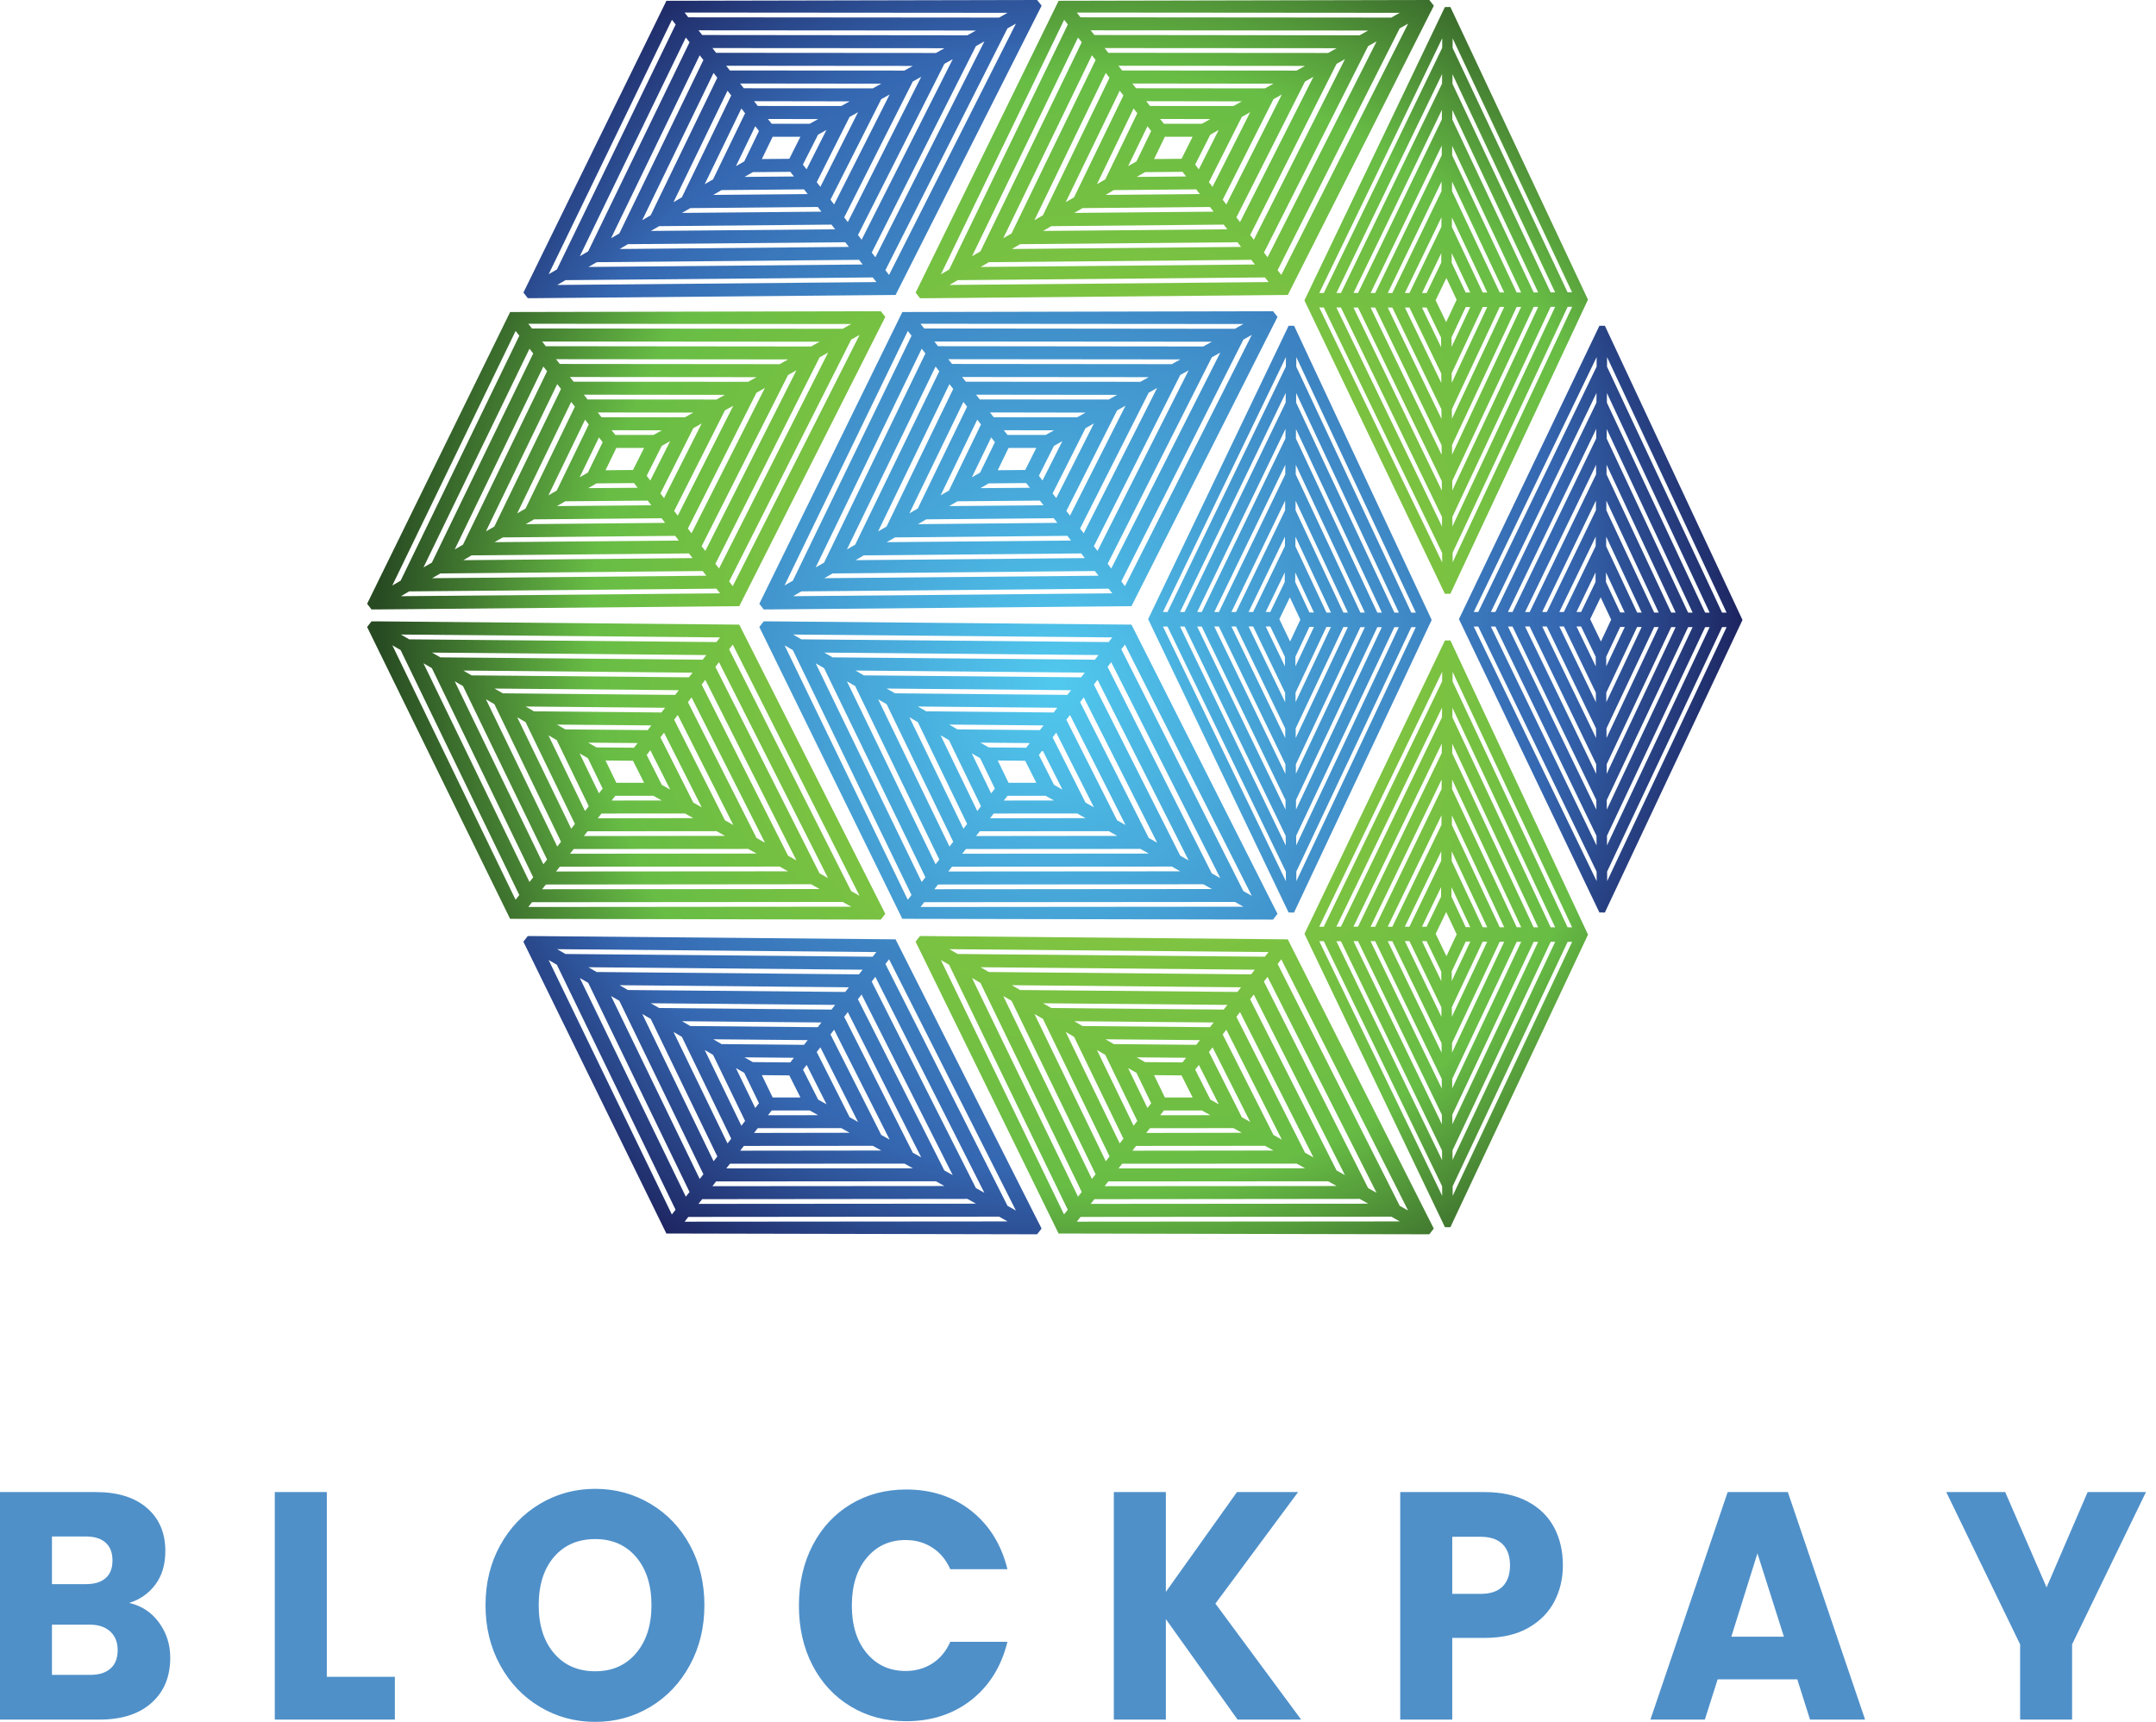
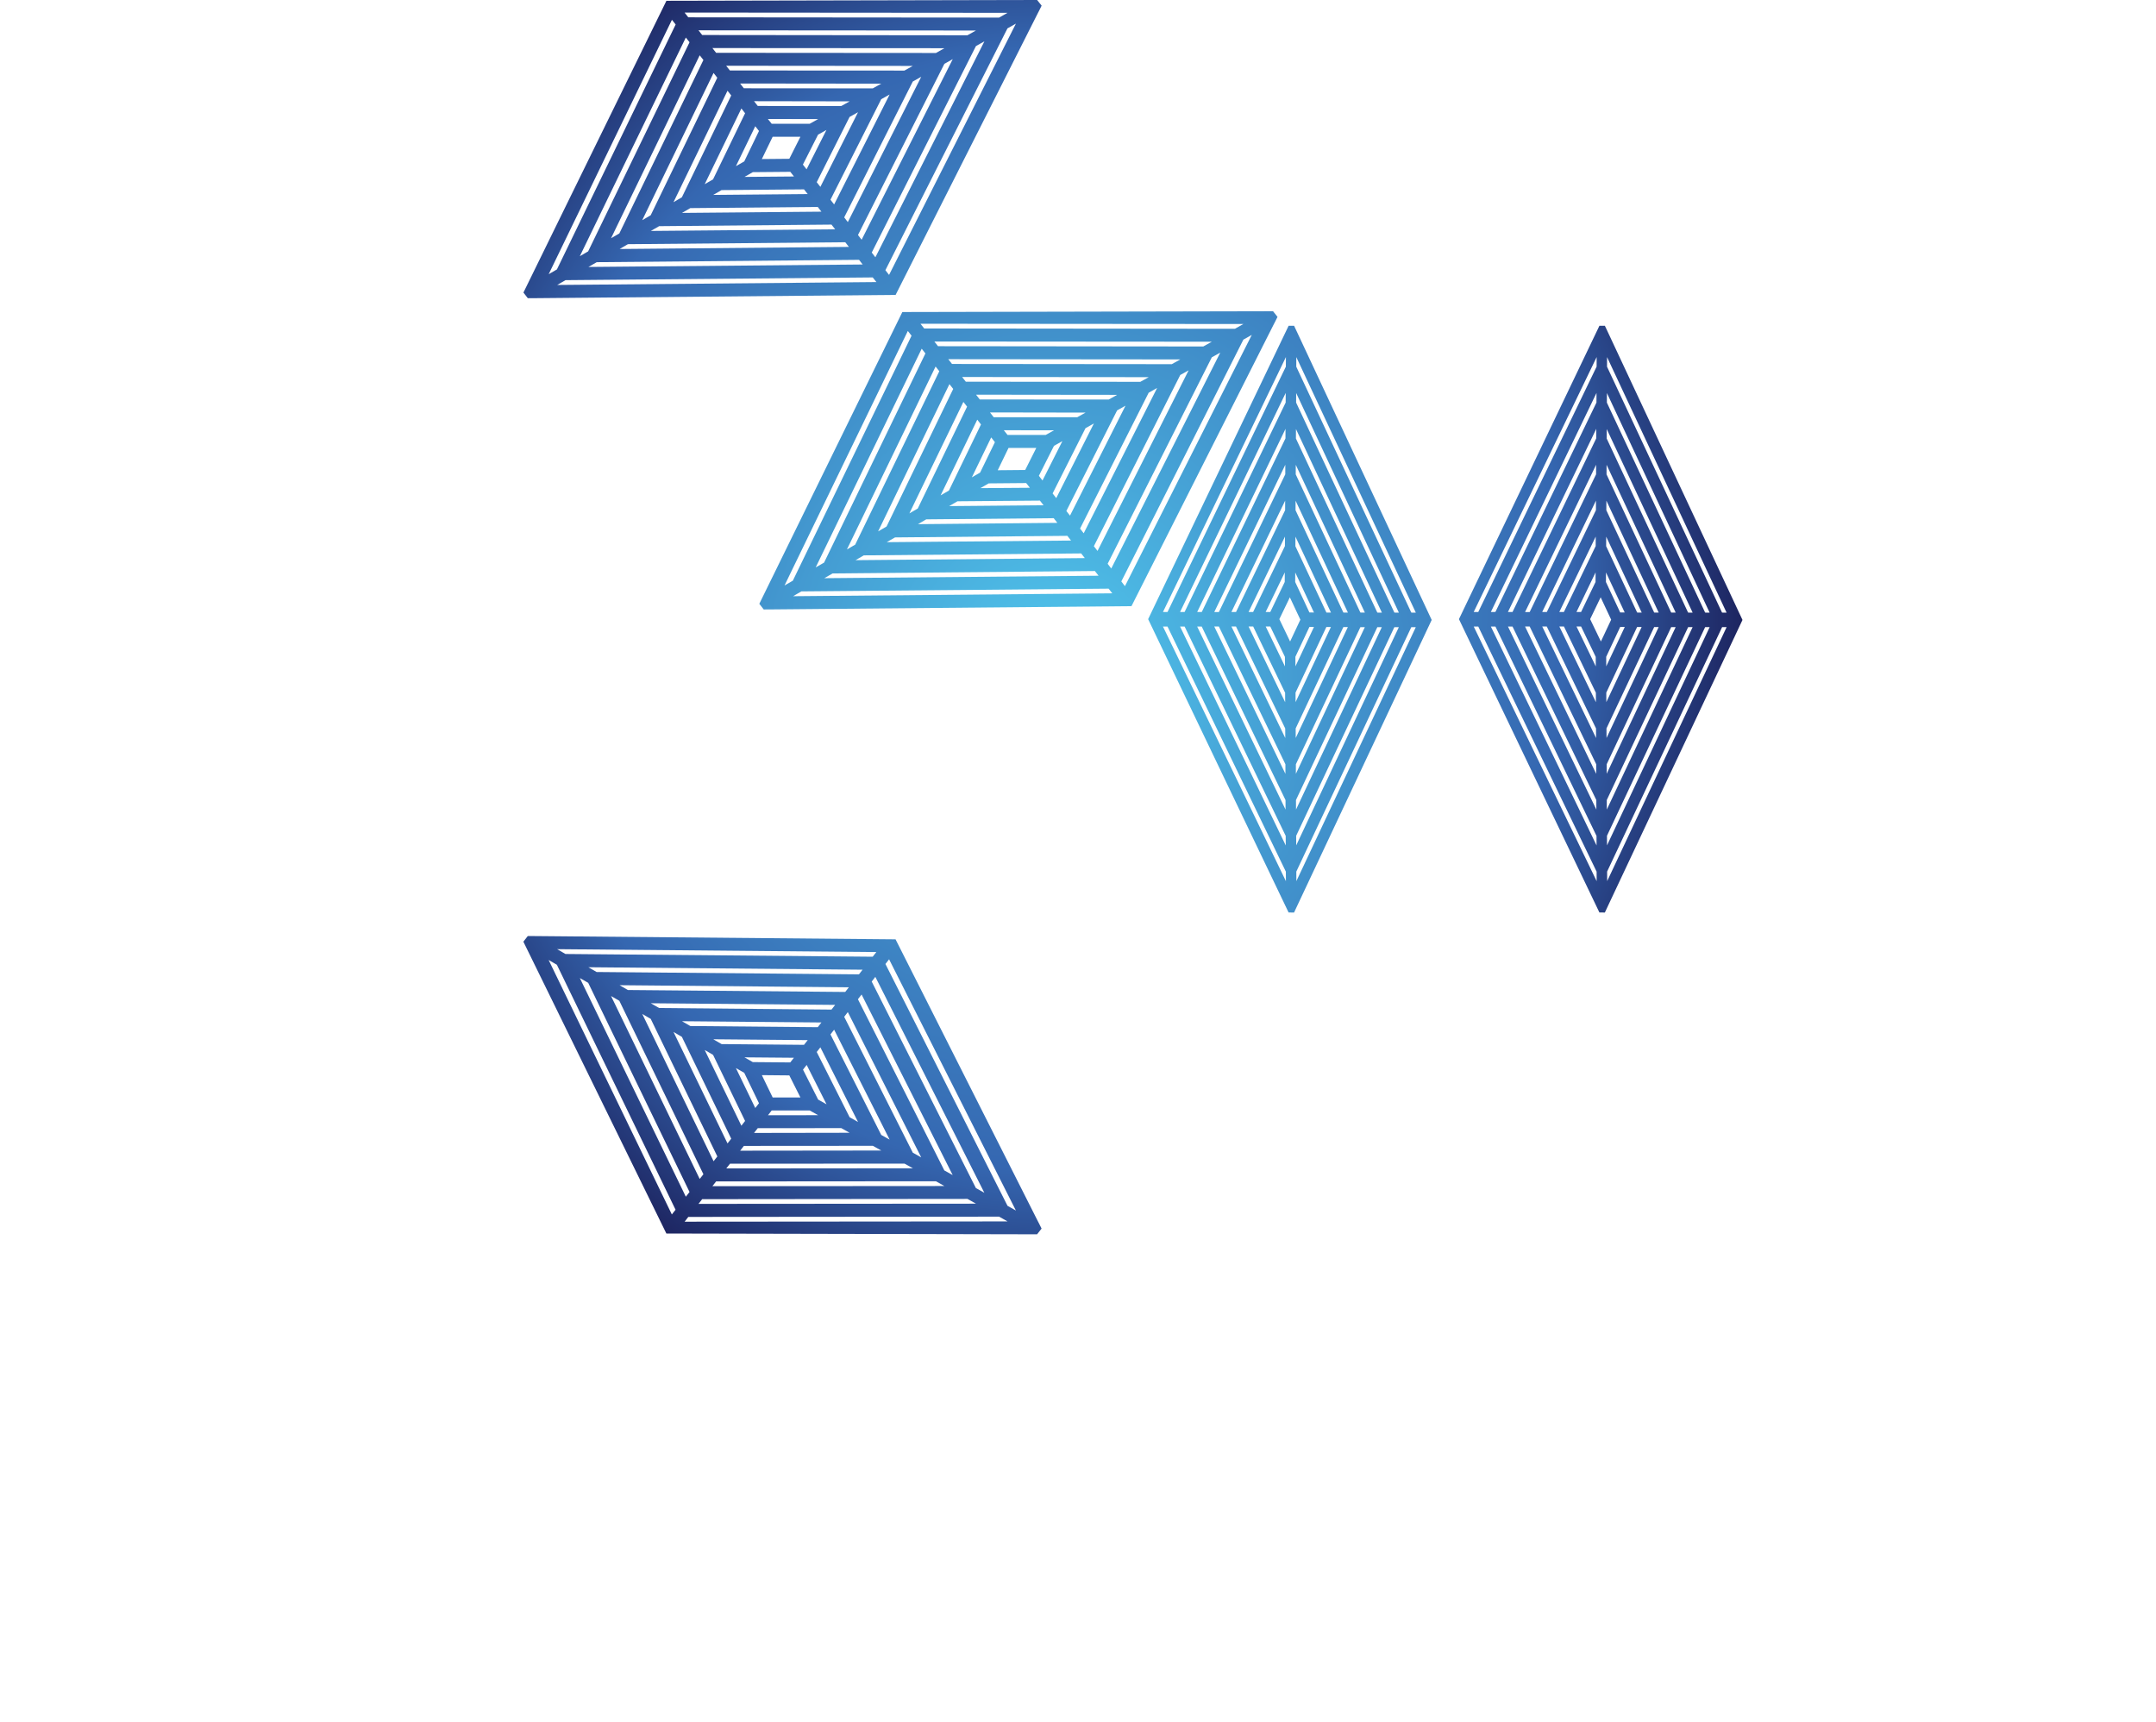
<svg xmlns="http://www.w3.org/2000/svg" width="159" height="127" viewBox="0 0 159 127" fill="none">
  <path d="M95.687 66.765L105.583 45.724L105.554 45.662L95.687 24.563L95.611 24.401L95.434 24.026L95.031 24.03L84.673 45.666L95.031 67.302L95.434 67.306L95.687 66.765ZM104.412 46.257L95.604 64.989V64.981L95.6 64.286L104.08 46.257H104.412ZM94.815 61.645L94.818 61.652V61.656L94.822 62.359L87.027 46.21H87.362L94.815 61.645ZM88.288 46.21H88.623L94.8 59.003L94.804 59.011L94.807 59.714L88.288 46.21ZM103.161 46.257L95.593 62.351V62.332L95.589 61.648V61.645L102.83 46.257H103.161ZM101.907 46.253L95.579 59.71V59.672L95.575 59.007L101.575 46.257H101.907V46.253ZM100.656 46.253L95.568 57.073V57.034V56.37L100.325 46.257H100.656V46.253ZM94.76 51.064L94.775 51.091L94.778 51.794L92.079 46.207H92.418L94.76 51.064ZM93.341 46.207H93.679L94.746 48.419L94.76 48.45L94.764 49.153L93.341 46.207ZM94.771 53.706L94.782 53.729V53.733L94.786 54.435L90.814 46.207H91.15L94.771 53.706ZM99.402 46.249L95.557 54.431V54.377L95.553 53.729V53.725L99.071 46.249H99.402ZM98.152 46.245L95.546 51.786V51.725L95.543 51.084L97.817 46.245H98.152ZM96.901 46.245L95.535 49.149V49.076L95.532 48.442L96.566 46.241H96.901V46.245ZM95.604 26.347L104.358 45.067L104.415 45.187L104.08 45.183L95.597 27.046L95.6 26.339L95.604 26.347ZM88.627 45.141H88.288L88.299 45.121L94.804 31.63L94.8 32.325V32.336L88.627 45.141ZM89.56 45.121L94.789 34.279L94.786 34.981V34.985L89.888 45.145H89.553L89.56 45.121ZM90.822 45.121L94.778 36.924L94.775 37.623V37.63L91.153 45.141H90.814L90.822 45.121ZM92.087 45.121L94.764 39.576L94.76 40.268V40.275L92.414 45.141H92.076L92.087 45.121ZM93.341 45.137L93.348 45.121L94.75 42.218L94.746 42.909V42.924L93.679 45.141H93.341V45.137ZM95.521 42.225L95.535 42.252L96.858 45.083L96.901 45.176L96.566 45.172L95.517 42.928L95.521 42.225ZM95.532 40.287L95.535 39.576L95.546 39.603L98.109 45.083L98.155 45.179V45.183L97.82 45.179L95.532 40.287ZM95.543 37.634L95.546 36.931L95.557 36.951L99.356 45.079L99.406 45.183L99.071 45.179L95.543 37.634ZM95.557 34.989L95.561 34.282L95.568 34.298L100.606 45.075L100.656 45.183L100.325 45.179L95.557 34.989ZM95.571 32.344L95.575 31.645L95.582 31.66L101.86 45.075L101.911 45.187L101.575 45.183L95.571 32.344ZM95.586 29.695V29.687L95.589 28.988L95.593 28.996L103.111 45.071L103.165 45.187L102.833 45.183L95.586 29.695ZM85.765 45.141L85.776 45.118L94.833 26.335L94.829 27.038V27.042L86.1 45.141H85.765ZM87.037 45.118L94.818 28.981L94.815 29.68V29.691L87.362 45.137L87.027 45.141L87.037 45.118ZM94.35 45.662L95.124 44.056L95.878 45.662L95.899 45.705L95.142 47.315L94.35 45.67V45.662ZM89.888 46.207L94.786 56.347V56.351L94.797 56.37V57.077L89.549 46.21V46.207H89.888ZM94.833 64.993L85.765 46.21H86.1L94.829 64.29V64.294L94.833 64.996V64.993Z" fill="url(#paint0_radial_112_462)" />
  <path d="M56.999 44.947L83.445 44.708L83.473 44.65L93.946 23.902L94.029 23.744L94.213 23.373L93.885 22.956L66.546 23.014L55.998 44.534L56.322 44.951L56.999 44.947ZM68.157 24.227L67.883 23.879H67.912L91.697 23.898L91.081 24.246L91.078 24.25L68.157 24.227ZM57.861 43.175L66.95 24.412L67.224 24.759L58.473 42.823V42.827L57.861 43.182V43.175ZM68.907 25.188H68.935L89.369 25.203L88.753 25.547L88.742 25.555L69.177 25.535L68.907 25.188ZM89.369 26.354L89.376 26.35L89.993 26.007L89.989 26.014L82.01 41.819L81.953 41.931L81.686 41.584L89.369 26.354ZM63.09 41.317L63.126 41.298L63.703 40.962L79.733 40.819L80.003 41.163L63.09 41.317ZM63.075 40.159L63.072 40.17L62.459 40.526L68.997 27.034L69.271 27.381L63.075 40.159ZM70.982 27.806L84.717 27.818L84.097 28.161H84.093L71.228 28.154L70.954 27.806H70.982ZM84.713 28.965L85.333 28.617L85.326 28.632L79.974 39.228L79.92 39.333L79.653 38.985L84.713 28.965ZM67.696 38.661L67.743 38.634L68.308 38.305H68.312L77.707 38.22L77.978 38.564L67.696 38.661ZM67.692 37.487L67.681 37.51H67.678L67.065 37.865L71.047 29.644L71.321 29.992L67.692 37.487ZM73.029 30.42L80.057 30.432L79.448 30.772L79.441 30.776L73.282 30.772L73.008 30.42H73.029ZM80.053 31.582L80.677 31.231L80.662 31.254L77.945 36.641L77.898 36.738V36.741L77.628 36.394L80.053 31.582ZM72.298 36.004L72.363 35.969L72.914 35.653L75.678 35.629L75.952 35.977L72.298 36.004ZM72.298 34.822L72.283 34.853L71.671 35.209L73.098 32.262L73.372 32.614L72.298 34.822ZM74.377 33.038H74.388H76.424L75.628 34.621L75.606 34.664L73.581 34.683L74.377 33.038ZM76.615 35.093L77.729 32.884L78.349 32.536L78.334 32.563L76.929 35.347L76.882 35.44L76.615 35.093ZM77.113 32.081H74.305L74.028 31.733H74.031H74.053L77.732 31.737L77.123 32.077L77.113 32.081ZM72.345 31.305L69.995 36.154L69.981 36.181L69.368 36.537L72.071 30.953L72.345 31.305ZM76.691 36.923L76.961 37.267L69.999 37.328L70.053 37.297L70.611 36.973L76.691 36.923ZM78.641 37.688L82.385 30.27L83.005 29.922L82.994 29.941L78.961 37.931L78.911 38.031L78.641 37.688ZM81.765 29.47L72.255 29.463L71.981 29.111H72.002L82.385 29.123L81.769 29.466L81.765 29.47ZM70.298 28.686L65.389 38.819H65.386L65.375 38.838L64.758 39.194L70.017 28.335H70.02L70.298 28.686ZM78.716 39.522L78.987 39.869L65.389 39.989L65.425 39.97L66.005 39.638L78.716 39.522ZM80.67 40.286L87.041 27.659L87.657 27.316L87.65 27.331L80.994 40.526L80.94 40.634L80.67 40.286ZM86.425 26.86L70.208 26.845L69.934 26.493H69.959L87.045 26.509L86.432 26.852L86.425 26.86ZM68.247 26.068L60.776 41.491L60.773 41.499H60.769L60.156 41.85L67.973 25.721L68.247 26.068ZM80.745 42.117L81.016 42.464L60.787 42.646L60.805 42.638L61.403 42.294H61.407L80.745 42.117ZM82.695 42.885L91.697 25.049L92.317 24.701L92.314 24.705L83.023 43.113L82.962 43.233L82.695 42.885ZM58.495 43.97L59.1 43.619L81.758 43.418L82.028 43.762L58.488 43.974L58.495 43.97Z" fill="url(#paint1_radial_112_462)" />
-   <path d="M94.213 67.405L94.029 67.035L93.946 66.876L83.473 46.129L83.445 46.071L56.999 45.831L56.322 45.828L55.998 46.245L66.542 67.768L93.881 67.826L94.213 67.405ZM59.1 47.156L58.495 46.805L58.488 46.801L82.028 47.013L81.758 47.357L59.1 47.156ZM83.023 47.662L92.314 66.069L92.317 66.073L91.697 65.726L82.695 47.89L82.965 47.542L83.023 47.662ZM68.907 65.587L69.18 65.239L88.746 65.22L88.757 65.228L89.373 65.571L68.939 65.587H68.907ZM81.682 49.187L81.949 48.84L82.007 48.952L89.986 64.757L89.989 64.764L89.373 64.421L89.366 64.417L81.682 49.187ZM69.959 64.278H69.934L70.208 63.926L86.421 63.915L86.432 63.922L87.045 64.266L69.959 64.278ZM80.67 50.488L80.94 50.141L80.994 50.249L87.65 63.444L87.657 63.459L87.041 63.115L80.67 50.488ZM70.982 62.969H70.961L71.235 62.621L84.1 62.613H84.104L84.724 62.957L70.982 62.969ZM79.657 51.786L79.924 51.438L79.978 51.543L85.329 62.138L85.337 62.154L84.717 61.806L79.657 51.786ZM72.006 61.663H71.984L72.258 61.312L81.769 61.304L81.776 61.308L82.392 61.652L72.006 61.663ZM78.641 53.083L78.911 52.736L78.961 52.836L82.994 60.829L83.005 60.849L82.385 60.501L78.641 53.083ZM73.029 60.354H73.008L73.282 60.003L79.441 59.999L79.448 60.003L80.057 60.343L73.029 60.354ZM77.628 54.385L77.898 54.037V54.041L77.945 54.138L80.662 59.524L80.677 59.547L80.053 59.196L77.628 54.385ZM74.031 59.045L74.305 58.694H77.113L77.123 58.702L77.732 59.041L74.053 59.045H74.031ZM76.615 55.682L76.885 55.334L76.932 55.427L78.338 58.211L78.352 58.238L77.732 57.891L76.615 55.682ZM74.377 57.736L73.581 56.091L75.606 56.111L75.628 56.153L76.424 57.736H74.388H74.377ZM72.283 55.922L72.298 55.952L73.368 58.165L73.094 58.516L71.667 55.57L72.283 55.922ZM75.678 55.149L72.914 55.126L72.363 54.809L72.298 54.775L75.948 54.806L75.678 55.149ZM69.981 54.589L69.995 54.616L72.345 59.466L72.071 59.818L69.368 54.234L69.981 54.589ZM76.691 53.852L70.611 53.798L70.053 53.473L69.999 53.442L76.961 53.504L76.691 53.852ZM67.681 53.261L67.696 53.284L71.325 60.775L71.051 61.123L67.069 52.902L67.681 53.261ZM77.704 52.55L68.308 52.465H68.305L67.739 52.137L67.692 52.11L77.974 52.203L77.704 52.55ZM65.378 51.933L65.389 51.952H65.393L70.298 62.084L70.024 62.436H70.02L64.762 51.577L65.378 51.933ZM78.716 51.253L66.005 51.137L65.425 50.805L65.389 50.786L78.987 50.906L78.716 51.253ZM63.072 50.604L63.075 50.616L69.271 63.397L68.997 63.745L62.459 50.253L63.072 50.604ZM79.733 49.956L63.703 49.813L63.126 49.477L63.09 49.457L79.999 49.612L79.733 49.956ZM60.769 49.276L60.776 49.284L68.247 64.706L67.973 65.054L60.156 48.925L60.769 49.276ZM80.745 48.658L61.403 48.484H61.4L60.801 48.141L60.783 48.133L81.012 48.314L80.745 48.658ZM57.861 47.596L57.857 47.592L58.47 47.948V47.951L67.22 66.015L66.946 66.363L57.861 47.596ZM68.157 66.544L91.081 66.525L91.085 66.529L91.701 66.876L67.915 66.896H67.887L68.157 66.544Z" fill="url(#paint2_radial_112_462)" />
-   <path d="M107.216 89.976L117.112 68.935L117.083 68.873L107.216 47.774L107.14 47.612L106.964 47.237L106.56 47.241L96.202 68.877L106.56 90.513L106.964 90.516L107.216 89.976ZM115.941 69.468L107.133 88.2V88.192L107.129 87.497L115.609 69.468H115.941ZM106.344 84.856L106.347 84.863V84.867L106.351 85.57L98.556 69.421H98.891L106.344 84.856ZM99.817 69.417H100.152L106.329 82.21L106.333 82.218L106.336 82.921L99.817 69.417ZM114.69 69.464L107.122 85.558V85.539L107.118 84.856V84.852L114.359 69.464H114.69ZM113.436 69.464L107.108 82.921V82.882L107.104 82.218L113.104 69.468H113.436V69.464ZM112.186 69.46L107.097 80.28V80.241V79.577L111.854 69.464H112.186V69.46ZM106.286 74.271L106.3 74.298L106.304 75.001L103.605 69.413H103.943L106.286 74.271ZM104.87 69.417H105.208L106.275 71.63L106.29 71.661L106.293 72.364L104.87 69.417ZM106.3 76.916L106.311 76.939V76.943L106.315 77.646L102.343 69.417H102.679L106.3 76.916ZM110.931 69.46L107.086 77.642V77.588L107.082 76.939V76.936L110.6 69.46H110.931ZM109.677 69.456L107.072 74.997V74.935L107.068 74.294L109.342 69.456H109.677ZM108.43 69.452L107.064 72.356V72.283L107.061 71.649L108.095 69.448H108.43V69.452ZM107.129 49.558L115.883 68.278L115.941 68.398L115.606 68.394L107.122 50.257L107.126 49.55L107.129 49.558ZM100.152 68.348H99.814L99.824 68.328L106.329 54.837L106.326 55.532V55.543L100.152 68.348ZM101.089 68.332L106.318 57.489L106.315 58.192V58.196L101.417 68.356H101.082L101.089 68.332ZM102.351 68.332L106.308 60.134L106.304 60.833V60.841L102.682 68.352H102.343L102.351 68.332ZM103.612 68.332L106.29 62.787L106.286 63.478V63.486L103.94 68.352H103.601L103.612 68.332ZM104.87 68.348L104.877 68.332L106.279 65.428L106.275 66.12V66.135L105.208 68.352H104.87V68.348ZM107.046 65.436L107.061 65.463L108.383 68.294L108.427 68.386L108.092 68.382L107.043 66.139L107.046 65.436ZM107.057 63.498L107.061 62.787L107.072 62.814L109.634 68.294L109.681 68.39V68.394L109.346 68.39L107.057 63.498ZM107.072 60.845L107.075 60.142L107.086 60.161L110.885 68.29L110.935 68.394L110.6 68.39L107.072 60.845ZM107.086 58.2L107.09 57.493L107.097 57.509L112.135 68.286L112.186 68.394L111.854 68.39L107.086 58.2ZM107.097 55.555L107.1 54.856L107.108 54.871L113.386 68.286L113.436 68.398L113.101 68.394L107.097 55.555ZM107.111 52.906V52.898L107.115 52.199L107.118 52.207L114.636 68.282L114.69 68.398L114.359 68.394L107.111 52.906ZM97.291 68.352L97.302 68.328L106.358 49.546L106.354 50.249V50.253L97.626 68.352H97.291ZM98.567 68.328L106.347 52.191L106.344 52.89V52.902L98.891 68.348L98.556 68.352L98.567 68.328ZM105.879 68.873L106.654 67.266L107.407 68.873L107.428 68.915L106.672 70.526L105.879 68.881V68.873ZM101.417 69.417L106.315 79.558V79.561L106.326 79.581V80.287L101.078 69.421V69.417H101.417ZM106.358 88.2L97.291 69.417H97.626L106.354 87.497V87.501L106.358 88.203V88.2ZM105.738 90.617L105.554 90.246L105.472 90.088L94.999 69.34L94.97 69.282L68.525 69.043L67.847 69.039L67.523 69.456L78.068 90.98L105.407 91.038L105.738 90.617ZM70.626 70.363L70.02 70.012L70.013 70.008L93.554 70.221L93.283 70.564L70.626 70.363ZM94.552 70.873L103.843 89.281L103.846 89.285L103.226 88.937L94.224 71.101L94.494 70.753L94.552 70.873ZM80.436 88.794L80.709 88.447L100.275 88.427L100.286 88.435L100.902 88.779L80.468 88.794H80.436ZM93.211 72.398L93.478 72.051L93.536 72.163L101.514 87.968L101.518 87.975L100.902 87.632L100.895 87.628L93.211 72.398ZM81.488 87.489H81.463L81.737 87.138L97.95 87.126L97.961 87.134L98.574 87.477L81.488 87.489ZM92.195 73.7L92.465 73.352L92.519 73.46L99.176 86.655L99.183 86.67L98.567 86.327L92.195 73.7ZM82.508 86.18H82.486L82.76 85.832L95.626 85.825H95.629L96.249 86.168L82.508 86.18ZM91.182 74.997L91.449 74.65L91.503 74.754L96.855 85.35L96.862 85.365L96.242 85.018L91.182 74.997ZM83.531 84.871H83.51L83.784 84.519L93.294 84.512L93.301 84.516L93.918 84.859L83.531 84.871ZM90.17 76.295L90.44 75.947L90.49 76.047L94.523 84.037L94.534 84.056L93.914 83.709L90.17 76.295ZM84.555 83.562H84.533L84.807 83.21L90.966 83.207L90.973 83.21L91.582 83.55L84.555 83.562ZM89.157 77.592L89.427 77.245V77.248L89.474 77.345L92.191 82.732L92.206 82.755L91.582 82.403L89.157 77.592ZM85.56 82.257L85.834 81.905H88.641L88.652 81.913L89.261 82.253L85.582 82.257H85.56ZM88.144 78.893L88.415 78.546L88.461 78.638L89.867 81.423L89.881 81.45L89.261 81.102L88.144 78.893ZM85.906 80.944L85.11 79.299L87.135 79.318L87.157 79.361L87.953 80.944H85.917H85.906ZM83.812 79.129L83.827 79.16L84.897 81.372L84.623 81.724L83.196 78.778L83.812 79.129ZM87.204 78.361L84.439 78.337L83.888 78.021L83.823 77.986L87.474 78.017L87.204 78.361ZM81.51 77.801L81.524 77.828L83.874 82.678L83.6 83.029L80.897 77.445L81.51 77.801ZM88.22 77.063L82.14 77.009L81.582 76.685L81.528 76.654L88.49 76.716L88.22 77.063ZM79.207 76.472L79.221 76.495L82.85 83.987L82.576 84.334L78.594 76.113L79.207 76.472ZM89.233 75.762L79.837 75.677H79.834L79.268 75.349L79.221 75.322L89.503 75.414L89.233 75.762ZM76.907 75.144L76.918 75.163H76.922L81.827 85.296L81.553 85.647H81.549L76.291 74.789L76.907 75.144ZM90.245 74.464L77.534 74.349L76.954 74.016L76.918 73.997L90.516 74.117L90.245 74.464ZM74.601 73.816L74.605 73.827L80.799 86.609L80.526 86.956L73.988 73.464L74.601 73.816ZM91.258 73.163L75.228 73.02L74.651 72.684L74.615 72.665L91.525 72.819L91.258 73.163ZM72.298 72.487L72.305 72.495L79.776 87.918L79.502 88.265L71.685 72.136L72.298 72.487ZM92.271 71.865L72.929 71.692H72.925L72.327 71.348L72.309 71.34L92.537 71.522L92.271 71.865ZM69.386 70.808L69.382 70.804L69.995 71.159V71.163L78.745 89.227L78.471 89.574L69.386 70.808ZM79.686 89.756L102.61 89.736L102.614 89.74L103.23 90.088L79.445 90.107H79.416L79.686 89.756ZM106.96 0.517L106.556 0.521L96.199 22.157L106.556 43.793L106.96 43.797L107.137 43.422L107.212 43.26L117.08 22.161L117.108 22.099L107.216 1.054L106.96 0.517ZM115.606 21.562L107.126 3.533L107.129 2.838V2.83L115.937 21.562H115.606ZM98.891 21.613H98.556L106.351 5.464L106.347 6.167V6.171L106.344 6.178L98.891 21.613ZM106.336 8.105L106.333 8.808L106.329 8.816L100.152 21.609H99.817L106.336 8.105ZM114.355 21.566L107.115 6.178V6.174L107.118 5.491V5.472L114.687 21.566H114.355ZM113.104 21.566L107.104 8.816L107.108 8.152V8.113L113.436 21.57H113.104V21.566ZM111.85 21.57L107.093 11.457V10.793V10.754L112.182 21.574H111.85V21.57ZM103.943 21.613H103.605L106.304 16.025L106.3 16.728L106.286 16.755L103.943 21.613ZM106.293 18.666L106.29 19.369L106.275 19.4L105.208 21.613H104.87L106.293 18.666ZM102.679 21.613H102.343L106.315 13.384L106.311 14.087V14.09L106.3 14.114L102.679 21.613ZM110.6 21.57L107.082 14.094V14.09L107.086 13.442V13.388L110.931 21.57H110.6ZM109.346 21.574L107.072 16.735L107.075 16.095V16.033L109.681 21.574H109.346ZM108.092 21.578L107.057 19.377L107.061 18.744V18.67L108.427 21.574H108.092V21.578ZM107.129 41.476L107.126 40.769L115.609 22.632L115.944 22.628L115.887 22.748L107.133 41.468L107.129 41.476ZM106.329 35.483V35.495L106.333 36.19L99.824 22.701L99.814 22.682H100.152L106.329 35.483ZM101.082 22.682H101.417L106.315 32.842V32.846L106.318 33.548L101.089 22.705L101.082 22.682ZM102.343 22.682H102.682L106.304 30.193V30.2L106.308 30.899L102.351 22.701L102.343 22.682ZM103.605 22.682H103.943L106.29 27.548V27.555L106.293 28.247L103.616 22.701L103.605 22.682ZM104.87 22.682L105.208 22.686L106.275 24.902V24.918L106.279 25.609L104.877 22.705L104.87 22.682ZM107.046 24.891L108.095 22.647L108.43 22.644L108.387 22.736L107.064 25.567L107.05 25.594L107.046 24.891ZM109.346 22.644L109.681 22.64V22.644L109.634 22.74L107.072 28.22L107.061 28.247L107.057 27.536L109.346 22.644ZM110.6 22.64L110.935 22.636L110.885 22.74L107.086 30.869L107.075 30.888L107.072 30.185L110.6 22.64ZM111.85 22.64L112.182 22.636L112.131 22.744L107.093 33.521L107.086 33.537L107.082 32.83L111.85 22.64ZM113.104 22.636L113.44 22.632L113.389 22.744L107.111 36.159L107.104 36.174L107.1 35.475L113.104 22.636ZM114.355 22.636L114.687 22.632L114.633 22.748L107.115 38.823L107.111 38.831L107.108 38.132V38.124L114.355 22.636ZM97.626 22.678L106.354 40.777V40.781L106.358 41.484L97.302 22.701L97.291 22.678H97.626ZM98.556 22.678L98.891 22.682L106.344 38.128V38.14L106.347 38.839L98.567 22.701L98.556 22.678ZM105.875 22.145L106.668 20.5L107.425 22.111L107.403 22.153L106.65 23.759L105.875 22.153V22.145ZM101.078 21.613L106.326 10.743V11.449L106.315 11.469V11.472L101.417 21.613H101.078ZM106.362 2.823L106.358 3.526V3.529L97.626 21.613H97.291L106.358 2.83L106.362 2.823ZM105.41 0L78.071 0.058L67.526 21.582L67.851 21.999L68.528 21.995L94.974 21.755L95.002 21.698L105.475 0.95L105.558 0.792L105.742 0.421L105.41 0ZM93.287 20.462L93.557 20.805L70.017 21.018L70.024 21.014L70.629 20.663L93.287 20.462ZM94.491 20.276L94.22 19.929L103.223 2.093L103.843 1.745V1.749L94.552 20.157L94.491 20.276ZM80.464 2.236L100.898 2.251L100.282 2.595L100.271 2.603L80.706 2.583L80.432 2.236H80.464ZM100.898 3.398L100.905 3.394L101.522 3.051L101.518 3.058L93.539 18.863L93.481 18.975L93.215 18.628L100.898 3.398ZM98.574 3.556L97.961 3.9L97.95 3.908L81.737 3.896L81.463 3.545H81.488L98.574 3.556ZM98.57 4.707L99.186 4.363L99.179 4.379L92.523 17.573L92.469 17.682L92.198 17.334L98.57 4.707ZM96.242 4.862L95.622 5.205H95.619L82.753 5.198L82.479 4.85H82.501L96.242 4.862ZM96.242 6.012L96.862 5.665L96.855 5.68L91.503 16.276L91.449 16.38L91.182 16.033L96.242 6.012ZM93.914 6.171L93.298 6.514L93.29 6.518L83.78 6.51L83.506 6.159H83.528L93.914 6.171ZM93.914 7.317L94.534 6.97L94.523 6.989L90.49 14.979L90.44 15.079L90.17 14.732L93.914 7.317ZM91.582 7.476L90.973 7.816L90.966 7.819L84.807 7.816L84.533 7.464H84.555L91.582 7.476ZM91.579 8.626L92.202 8.275L92.188 8.298L89.47 13.685L89.424 13.781V13.785L89.153 13.438L91.579 8.626ZM85.582 8.777L89.261 8.781L88.652 9.121L88.641 9.128H85.834L85.557 8.781H85.56L85.582 8.777ZM89.258 9.932L89.878 9.584L89.863 9.611L88.458 12.395L88.411 12.488L88.141 12.14L89.258 9.932ZM85.917 10.086H87.953L87.157 11.669L87.135 11.712L85.11 11.731L85.906 10.086H85.917ZM83.196 12.256L84.623 9.31L84.897 9.661L83.827 11.874L83.812 11.905L83.196 12.256ZM87.478 13.017L83.827 13.048L83.892 13.013L84.443 12.697L87.207 12.673L87.478 13.017ZM80.897 13.585L83.6 8.001L83.874 8.352L81.524 13.202L81.51 13.229L80.897 13.585ZM88.49 14.314L81.528 14.376L81.582 14.345L82.14 14.021L88.22 13.967L88.49 14.314ZM78.594 14.913L82.576 6.692L82.85 7.039L79.221 14.531L79.21 14.554H79.207L78.594 14.913ZM89.503 15.612L79.221 15.704L79.268 15.678L79.834 15.349H79.837L89.233 15.264L89.503 15.612ZM76.287 16.241L81.546 5.383H81.549L81.823 5.734L76.918 15.867H76.915L76.904 15.886L76.287 16.241ZM90.516 16.913L76.918 17.033L76.954 17.014L77.534 16.681L90.245 16.566L90.516 16.913ZM73.988 17.57L80.526 4.078L80.799 4.425L74.605 17.207L74.601 17.218L73.988 17.57ZM91.528 18.211L74.619 18.365L74.655 18.346L75.232 18.01L91.261 17.867L91.528 18.211ZM71.685 18.898L79.502 2.769L79.776 3.116L72.305 18.539L72.302 18.547H72.298L71.685 18.898ZM92.544 19.508L72.316 19.69L72.334 19.682L72.932 19.338H72.936L92.278 19.164L92.544 19.508ZM78.479 1.46L78.752 1.807L70.002 19.871V19.875L69.39 20.23L69.393 20.226L78.479 1.46ZM79.412 0.927H79.441L103.226 0.946L102.61 1.294L102.606 1.297L79.682 1.278L79.412 0.927ZM28.075 44.947L54.52 44.708L54.549 44.65L65.022 23.902L65.105 23.744L65.288 23.373L64.961 22.956L37.622 23.014L27.073 44.534L27.398 44.951L28.075 44.947ZM39.233 24.227L38.959 23.879H38.988L62.773 23.898L62.157 24.246L62.153 24.25L39.233 24.227ZM28.936 43.175L38.025 24.412L38.299 24.76L29.549 42.824V42.827L28.936 43.183V43.175ZM39.982 25.188H40.011L60.445 25.204L59.829 25.547L59.818 25.555L40.252 25.536L39.982 25.188ZM60.445 26.354L60.452 26.351L61.068 26.007L61.065 26.015L53.082 41.82L53.025 41.931L52.758 41.584L60.445 26.354ZM34.166 41.318L34.202 41.298L34.778 40.962L50.808 40.819L51.078 41.163L34.166 41.318ZM34.151 40.159L34.148 40.171L33.535 40.526L40.072 27.034L40.346 27.382L34.151 40.159ZM42.058 27.806L55.792 27.818L55.172 28.162H55.169L42.303 28.154L42.029 27.806H42.058ZM55.789 28.965L56.409 28.617L56.401 28.633L51.05 39.228L50.996 39.333L50.729 38.985L55.789 28.965ZM38.771 38.661L38.818 38.634L39.384 38.306H39.388L48.783 38.221L49.053 38.564L38.771 38.661ZM38.768 37.487L38.757 37.51H38.753L38.141 37.865L42.123 29.644L42.397 29.992L38.768 37.487ZM44.105 30.421L51.133 30.432L50.523 30.772L50.516 30.776L44.357 30.772L44.083 30.421H44.105ZM51.129 31.583L51.752 31.231L51.738 31.255L49.021 36.641L48.974 36.738V36.742L48.704 36.394L51.129 31.583ZM43.373 36.004L43.438 35.969L43.99 35.653L46.754 35.63L47.028 35.977L43.373 36.004ZM43.373 34.823L43.359 34.853L42.746 35.209L44.173 32.263L44.447 32.614L43.373 34.823ZM45.453 33.039H45.464H47.5L46.703 34.622L46.682 34.664L44.657 34.684L45.453 33.039ZM47.691 35.093L48.804 32.884L49.424 32.537L49.41 32.564L48.004 35.348L47.958 35.44L47.691 35.093ZM48.188 32.081H45.381L45.103 31.733H45.107H45.129L48.808 31.737L48.199 32.077L48.188 32.081ZM43.42 31.305L41.071 36.155L41.056 36.182L40.444 36.537L43.146 30.953L43.42 31.305ZM47.767 36.923L48.037 37.267L41.074 37.329L41.128 37.298L41.687 36.973L47.767 36.923ZM49.716 37.688L53.461 30.27L54.081 29.922L54.07 29.942L50.037 37.931L49.987 38.032L49.716 37.688ZM52.841 29.471L43.33 29.463L43.056 29.111H43.078L53.461 29.123L52.844 29.467L52.841 29.471ZM41.373 28.687L36.465 38.819H36.461L36.45 38.839L35.834 39.194L41.092 28.335H41.096L41.373 28.687ZM49.792 39.522L50.062 39.87L36.465 39.989L36.501 39.97L37.081 39.638L49.792 39.522ZM51.745 40.287L58.117 27.66L58.733 27.316L58.726 27.331L52.07 40.526L52.016 40.634L51.745 40.287ZM57.501 26.86L41.283 26.845L41.009 26.493H41.035L58.12 26.509L57.508 26.853L57.501 26.86ZM39.323 26.069L31.852 41.491L31.848 41.499H31.845L31.232 41.85L39.049 25.721L39.323 26.069ZM51.821 42.117L52.091 42.464L31.863 42.646L31.881 42.638L32.479 42.294H32.483L51.821 42.117ZM53.771 42.885L62.773 25.049L63.393 24.702L63.389 24.706L54.099 43.113L54.037 43.233L53.771 42.885ZM29.571 43.97L30.176 43.619L52.834 43.418L53.104 43.762L29.564 43.974L29.571 43.97ZM65.288 67.406L65.105 67.035L65.022 66.876L54.549 46.129L54.52 46.071L28.075 45.832L27.398 45.828L27.073 46.245L37.618 67.769L64.957 67.826L65.288 67.406ZM30.176 47.156L29.571 46.805L29.564 46.801L53.104 47.013L52.834 47.357L30.176 47.156ZM54.099 47.662L63.389 66.07L63.393 66.073L62.773 65.726L53.771 47.89L54.041 47.542L54.099 47.662ZM39.982 65.587L40.256 65.239L59.822 65.22L59.832 65.228L60.449 65.571L40.015 65.587H39.982ZM52.758 49.187L53.025 48.84L53.082 48.952L61.061 64.757L61.065 64.764L60.449 64.421L60.441 64.417L52.758 49.187ZM41.035 64.278H41.009L41.283 63.926L57.497 63.915L57.508 63.922L58.12 64.266L41.035 64.278ZM51.745 50.489L52.016 50.141L52.07 50.249L58.726 63.444L58.733 63.459L58.117 63.115L51.745 50.489ZM42.058 62.969H42.036L42.31 62.621L55.176 62.614H55.18L55.8 62.957L42.058 62.969ZM50.733 51.786L50.999 51.438L51.053 51.543L56.405 62.139L56.412 62.154L55.792 61.806L50.733 51.786ZM43.082 61.664H43.06L43.334 61.312L52.844 61.304L52.852 61.308L53.468 61.652L43.082 61.664ZM49.716 53.083L49.987 52.736L50.037 52.836L54.07 60.83L54.081 60.849L53.461 60.501L49.716 53.083ZM44.105 60.355H44.083L44.357 60.003L50.516 59.999L50.523 60.003L51.133 60.343L44.105 60.355ZM48.704 54.385L48.974 54.037V54.041L49.021 54.138L51.738 59.524L51.752 59.547L51.129 59.196L48.704 54.385ZM45.107 59.045L45.381 58.694H48.188L48.199 58.702L48.808 59.042L45.129 59.045H45.107ZM47.691 55.682L47.961 55.335L48.008 55.427L49.413 58.211L49.428 58.239L48.808 57.891L47.691 55.682ZM45.453 57.736L44.657 56.092L46.682 56.111L46.703 56.153L47.5 57.736H45.464H45.453ZM43.359 55.922L43.373 55.953L44.444 58.165L44.17 58.513L42.743 55.566L43.359 55.922ZM46.754 55.149L43.99 55.126L43.438 54.809L43.373 54.775L47.024 54.806L46.754 55.149ZM41.056 54.589L41.071 54.616L43.42 59.466L43.146 59.818L40.444 54.234L41.056 54.589ZM47.767 53.852L41.687 53.798L41.128 53.473L41.074 53.443L48.037 53.504L47.767 53.852ZM38.757 53.261L38.771 53.284L42.4 60.775L42.127 61.123L38.144 52.902L38.757 53.261ZM48.779 52.55L39.384 52.466H39.38L38.815 52.137L38.768 52.11L49.05 52.203L48.779 52.55ZM36.454 51.933L36.465 51.952H36.468L41.373 62.084L41.099 62.436H41.096L35.838 51.578L36.454 51.933ZM49.792 51.253L37.081 51.137L36.501 50.805L36.465 50.786L50.062 50.906L49.792 51.253ZM34.148 50.604L34.151 50.616L40.346 63.397L40.072 63.745L33.535 50.253L34.148 50.604ZM50.808 49.956L34.778 49.813L34.202 49.477L34.166 49.458L51.075 49.612L50.808 49.956ZM31.845 49.276L31.852 49.284L39.323 64.706L39.049 65.054L31.232 48.925L31.845 49.276ZM51.821 48.658L32.479 48.484H32.475L31.877 48.141L31.859 48.133L52.088 48.315L51.821 48.658ZM28.936 47.596L28.933 47.592L29.546 47.948V47.952L38.296 66.015L38.022 66.363L28.936 47.596ZM39.233 66.544L62.157 66.525L62.16 66.529L62.777 66.876L38.991 66.896H38.962L39.233 66.544Z" fill="url(#paint3_radial_112_462)" />
  <path d="M118.608 66.765L128.504 45.724L128.475 45.662L118.608 24.563L118.532 24.401L118.355 24.026L117.952 24.03L107.594 45.666L117.952 67.301L118.355 67.305L118.608 66.765ZM127.333 46.256L118.525 64.988V64.981L118.521 64.285L127.001 46.256H127.333ZM117.735 61.644L117.739 61.652V61.656L117.743 62.359L109.948 46.21H110.283L117.735 61.644ZM111.209 46.21H111.544L117.721 59.003L117.725 59.011L117.728 59.714L111.209 46.21ZM126.082 46.256L118.514 62.351V62.332L118.51 61.648V61.644L125.75 46.256H126.082ZM124.828 46.252L118.499 59.71V59.671L118.496 59.007L124.496 46.256H124.828V46.252ZM123.577 46.252L118.489 57.072V57.034V56.37L123.246 46.256H123.577V46.252ZM117.678 51.064L117.692 51.091L117.696 51.794L114.997 46.206H115.335L117.678 51.064ZM116.261 46.206H116.6L117.667 48.419L117.681 48.45L117.685 49.153L116.261 46.206ZM117.692 53.705L117.703 53.728V53.732L117.707 54.435L113.735 46.206H114.07L117.692 53.705ZM122.323 46.249L118.478 54.431V54.377L118.474 53.728V53.724L121.992 46.249H122.323ZM121.069 46.245L118.463 51.786V51.724L118.46 51.083L120.734 46.245H121.069ZM119.822 46.245L118.456 49.149V49.075L118.453 48.442L119.487 46.241H119.822V46.245ZM118.521 26.347L127.275 45.067L127.333 45.187L126.997 45.183L118.514 27.046L118.517 26.339L118.521 26.347ZM111.544 45.14H111.205L111.216 45.121L117.721 31.629L117.717 32.324V32.336L111.544 45.14ZM112.481 45.121L117.71 34.278L117.707 34.981V34.985L112.809 45.144H112.474L112.481 45.121ZM113.742 45.121L117.699 36.923L117.696 37.622V37.63L114.074 45.14H113.735L113.742 45.121ZM115.004 45.121L117.681 39.576L117.678 40.267V40.275L115.332 45.14H114.993L115.004 45.121ZM116.261 45.136L116.269 45.121L117.671 42.217L117.667 42.908V42.924L116.6 45.14H116.261V45.136ZM118.438 42.225L118.453 42.252L119.775 45.083L119.818 45.175L119.483 45.171L118.435 42.928L118.438 42.225ZM118.449 40.287L118.453 39.576L118.463 39.603L121.026 45.083L121.073 45.179V45.183L120.737 45.179L118.449 40.287ZM118.463 37.634L118.467 36.931L118.478 36.95L122.276 45.079L122.327 45.183L121.992 45.179L118.463 37.634ZM118.478 34.989L118.481 34.282L118.489 34.297L123.527 45.075L123.577 45.183L123.246 45.179L118.478 34.989ZM118.489 32.343L118.492 31.645L118.499 31.66L124.777 45.075L124.828 45.187L124.493 45.183L118.489 32.343ZM118.503 29.695V29.687L118.507 28.988L118.51 28.996L126.028 45.071L126.082 45.187L125.75 45.183L118.503 29.695ZM108.683 45.14L108.693 45.117L117.75 26.335L117.746 27.038V27.042L109.018 45.14H108.683ZM109.958 45.117L117.739 28.98L117.735 29.679V29.691L110.283 45.136L109.948 45.14L109.958 45.117ZM117.271 45.662L118.045 44.055L118.799 45.662L118.82 45.704L118.063 47.314L117.271 45.669V45.662ZM112.809 46.206L117.707 56.346V56.35L117.717 56.37V57.076L112.47 46.21V46.206H112.809ZM117.75 64.992L108.683 46.21H109.018L117.746 64.289V64.293L117.75 64.996V64.992ZM76.814 90.617L76.63 90.246L76.547 90.088L66.074 69.34L66.045 69.282L39.6 69.043L38.923 69.039L38.598 69.456L49.143 90.98L76.482 91.038L76.814 90.617ZM41.701 70.363L41.096 70.012L41.089 70.008L64.629 70.221L64.359 70.564L41.701 70.363ZM65.627 70.873L74.918 89.281L74.922 89.285L74.302 88.937L65.299 71.101L65.57 70.753L65.627 70.873ZM51.511 88.794L51.785 88.447L71.35 88.427L71.361 88.435L71.977 88.779L51.543 88.794H51.511ZM64.287 72.398L64.553 72.051L64.611 72.163L72.59 87.968L72.594 87.975L71.977 87.632L71.97 87.628L64.287 72.398ZM52.563 87.489H52.538L52.812 87.138L69.026 87.126L69.037 87.134L69.649 87.477L52.563 87.489ZM63.27 73.7L63.541 73.352L63.595 73.46L70.251 86.655L70.258 86.67L69.642 86.327L63.27 73.7ZM53.583 86.18H53.562L53.836 85.832L66.701 85.825H66.705L67.325 86.168L53.583 86.18ZM62.258 74.997L62.524 74.65L62.578 74.754L67.93 85.35L67.937 85.365L67.317 85.018L62.258 74.997ZM54.607 84.871H54.585L54.859 84.519L64.37 84.512L64.377 84.516L64.993 84.859L54.607 84.871ZM61.245 76.295L61.515 75.947L61.566 76.047L65.599 84.037L65.609 84.056L64.989 83.709L61.245 76.295ZM55.63 83.562H55.609L55.883 83.21L62.041 83.207L62.049 83.21L62.658 83.55L55.63 83.562ZM60.232 77.592L60.503 77.245V77.248L60.55 77.345L63.267 82.732L63.281 82.755L62.658 82.403L60.232 77.592ZM56.636 82.257L56.91 81.905H59.717L59.728 81.913L60.337 82.253L56.657 82.257H56.636ZM59.22 78.893L59.49 78.546L59.537 78.638L60.942 81.423L60.957 81.45L60.337 81.102L59.22 78.893ZM56.982 80.944L56.185 79.299L58.211 79.318L58.232 79.361L59.029 80.944H56.992H56.982ZM54.888 79.129L54.902 79.16L55.973 81.372L55.699 81.724L54.272 78.778L54.888 79.129ZM58.279 78.361L55.515 78.337L54.964 78.021L54.899 77.986L58.549 78.017L58.279 78.361ZM52.585 77.801L52.599 77.828L54.949 82.678L54.675 83.029L51.972 77.445L52.585 77.801ZM59.295 77.063L53.216 77.009L52.657 76.685L52.603 76.654L59.566 76.716L59.295 77.063ZM50.282 76.472L50.297 76.495L53.926 83.987L53.652 84.334L49.669 76.113L50.282 76.472ZM60.308 75.762L50.913 75.677H50.909L50.343 75.349L50.297 75.322L60.578 75.414L60.308 75.762ZM47.983 75.144L47.994 75.163H47.997L52.902 85.296L52.628 85.647H52.625L47.367 74.789L47.983 75.144ZM61.321 74.464L48.61 74.349L48.03 74.016L47.994 73.997L61.591 74.117L61.321 74.464ZM45.676 73.816L45.68 73.827L51.875 86.609L51.601 86.956L45.064 73.464L45.676 73.816ZM62.333 73.163L46.303 73.02L45.727 72.684L45.691 72.665L62.6 72.819L62.333 73.163ZM43.373 72.487L43.381 72.495L50.852 87.918L50.578 88.265L42.761 72.136L43.373 72.487ZM63.346 71.865L44.004 71.692H44.001L43.402 71.348L43.384 71.34L63.613 71.522L63.346 71.865ZM40.462 70.808L40.458 70.804L41.071 71.159V71.163L49.821 89.227L49.547 89.574L40.462 70.808ZM50.761 89.756L73.686 89.736L73.689 89.74L74.305 90.088L50.52 90.107H50.491L50.761 89.756ZM76.486 0L49.147 0.058L38.602 21.578L38.926 21.995L39.604 21.991L66.049 21.752L66.078 21.694L76.551 0.946L76.633 0.788L76.817 0.417L76.486 0ZM64.362 20.462L64.633 20.805L41.092 21.018L41.099 21.014L41.705 20.663L64.362 20.462ZM65.566 20.276L65.296 19.929L74.298 2.093L74.918 1.745V1.749L65.627 20.157L65.566 20.276ZM51.54 2.236L71.974 2.251L71.357 2.595L71.347 2.603L51.785 2.583L51.511 2.236H51.54ZM71.974 3.398L71.981 3.394L72.597 3.051L72.594 3.058L64.615 18.863L64.557 18.975L64.29 18.628L71.974 3.398ZM69.649 3.556L69.037 3.9L69.026 3.908L52.812 3.896L52.538 3.545H52.563L69.649 3.556ZM69.646 4.707L70.262 4.363L70.255 4.379L63.598 17.573L63.544 17.682L63.274 17.334L69.646 4.707ZM67.317 4.862L66.698 5.205H66.694L53.828 5.198L53.554 4.85H53.576L67.317 4.862ZM67.317 6.012L67.937 5.665L67.93 5.68L62.578 16.276L62.524 16.38L62.258 16.033L67.317 6.012ZM64.989 6.171L64.373 6.514L64.366 6.518L54.855 6.51L54.581 6.159H54.603L64.989 6.171ZM64.989 7.317L65.609 6.97L65.599 6.989L61.566 14.979L61.515 15.079L61.245 14.732L64.989 7.317ZM62.658 7.476L62.049 7.816L62.041 7.819L55.883 7.816L55.609 7.464H55.63L62.658 7.476ZM62.654 8.626L63.281 8.275L63.267 8.298L60.55 13.685L60.503 13.781V13.785L60.232 13.438L62.654 8.626ZM56.657 8.777L60.337 8.781L59.728 9.121L59.717 9.128H56.91L56.632 8.781H56.636L56.657 8.777ZM60.33 9.932L60.95 9.584L60.935 9.611L59.53 12.395L59.483 12.488L59.212 12.14L60.33 9.932ZM56.992 10.086H59.029L58.232 11.669L58.211 11.712L56.185 11.731L56.982 10.086H56.992ZM54.272 12.256L55.699 9.31L55.973 9.661L54.902 11.874L54.888 11.905L54.272 12.256ZM58.553 13.017L54.902 13.048L54.967 13.013L55.519 12.697L58.283 12.673L58.553 13.017ZM51.972 13.585L54.675 8.001L54.949 8.352L52.599 13.202L52.585 13.229L51.972 13.585ZM59.566 14.314L52.599 14.376L52.653 14.345L53.212 14.021L59.292 13.967L59.566 14.314ZM49.669 14.913L53.652 6.692L53.926 7.039L50.297 14.531L50.286 14.554H50.282L49.669 14.913ZM60.578 15.612L50.297 15.704L50.343 15.678L50.909 15.349H50.913L60.308 15.264L60.578 15.612ZM47.363 16.241L52.621 5.383H52.625L52.898 5.734L47.994 15.863H47.99L47.979 15.882L47.363 16.241ZM61.591 16.913L47.994 17.033L48.03 17.014L48.61 16.681L61.321 16.566L61.591 16.913ZM45.064 17.57L51.601 4.078L51.875 4.425L45.68 17.207L45.676 17.218L45.064 17.57ZM62.604 18.211L45.694 18.365L45.73 18.346L46.307 18.01L62.337 17.867L62.604 18.211ZM42.761 18.898L50.578 2.769L50.852 3.116L43.377 18.535L43.373 18.543H43.37L42.761 18.898ZM63.62 19.508L43.392 19.69L43.41 19.682L44.008 19.338H44.011L63.353 19.164L63.62 19.508ZM49.554 1.46L49.828 1.807L41.074 19.867V19.871L40.462 20.226L40.465 20.222L49.554 1.46ZM50.487 0.927H50.516L74.302 0.946L73.686 1.294L73.682 1.297L50.758 1.278L50.487 0.927Z" fill="url(#paint4_radial_112_462)" />
-   <path d="M9.528 118.227C10.439 118.433 11.171 118.915 11.725 119.672C12.278 120.429 12.555 121.294 12.555 122.268C12.555 123.67 12.095 124.78 11.174 125.598C10.257 126.421 8.976 126.832 7.332 126.832H0V110.051H7.083C8.683 110.051 9.934 110.442 10.838 111.224C11.742 112.003 12.193 113.062 12.193 114.402C12.193 115.391 11.95 116.211 11.465 116.863C10.979 117.519 10.334 117.973 9.528 118.227ZM3.832 113.327V116.841H6.344C6.972 116.841 7.455 116.693 7.791 116.396C8.127 116.103 8.295 115.67 8.295 115.098C8.295 114.522 8.127 114.084 7.791 113.783C7.455 113.479 6.972 113.327 6.344 113.327H3.832ZM3.832 123.534H6.66C7.302 123.534 7.798 123.378 8.148 123.067C8.501 122.755 8.678 122.305 8.678 121.714C8.678 121.128 8.494 120.666 8.127 120.329C7.76 119.996 7.256 119.829 6.614 119.829H3.832V123.534ZM24.101 110.051V123.675H29.12V126.832H20.265V110.051H24.101ZM43.897 127C42.416 127 41.059 126.632 39.826 125.897C38.593 125.166 37.614 124.143 36.891 122.828C36.167 121.513 35.806 120.036 35.806 118.395C35.806 116.755 36.167 115.281 36.891 113.973C37.614 112.666 38.593 111.646 39.826 110.915C41.059 110.18 42.416 109.812 43.897 109.812C45.378 109.812 46.735 110.18 47.968 110.915C49.201 111.646 50.173 112.666 50.883 113.973C51.593 115.281 51.948 116.755 51.948 118.395C51.948 120.036 51.588 121.513 50.867 122.828C50.151 124.143 49.179 125.166 47.953 125.897C46.73 126.632 45.378 127 43.897 127ZM43.897 123.268C45.154 123.268 46.159 122.822 46.913 121.932C47.668 121.041 48.045 119.862 48.045 118.395C48.045 116.914 47.668 115.73 46.913 114.842C46.159 113.959 45.154 113.517 43.897 113.517C42.627 113.517 41.614 113.955 40.86 114.831C40.106 115.708 39.729 116.896 39.729 118.395C39.729 119.876 40.106 121.059 40.86 121.942C41.614 122.826 42.627 123.268 43.897 123.268ZM58.918 118.417C58.918 116.762 59.255 115.284 59.927 113.984C60.6 112.684 61.537 111.672 62.74 110.947C63.942 110.223 65.306 109.861 66.832 109.861C68.7 109.861 70.3 110.386 71.631 111.436C72.96 112.49 73.848 113.924 74.296 115.739H70.082C69.77 115.04 69.325 114.507 68.747 114.142C68.173 113.772 67.519 113.587 66.786 113.587C65.607 113.587 64.651 114.026 63.917 114.902C63.187 115.779 62.821 116.95 62.821 118.417C62.821 119.884 63.187 121.055 63.917 121.932C64.651 122.808 65.607 123.246 66.786 123.246C67.519 123.246 68.173 123.063 68.747 122.698C69.325 122.332 69.77 121.798 70.082 121.095H74.296C73.848 122.913 72.96 124.344 71.631 125.387C70.3 126.43 68.7 126.951 66.832 126.951C65.306 126.951 63.942 126.589 62.74 125.865C61.537 125.14 60.6 124.132 59.927 122.839C59.255 121.55 58.918 120.076 58.918 118.417ZM95.957 126.832H91.269L85.98 119.422V126.832H82.143V110.051H85.98V117.412L91.223 110.051H95.733L89.633 118.276L95.957 126.832ZM115.258 115.456C115.258 116.427 115.049 117.314 114.632 118.118C114.214 118.922 113.572 119.572 112.706 120.068C111.836 120.561 110.759 120.807 109.475 120.807H107.101V126.832H103.264V110.051H109.475C110.732 110.051 111.793 110.283 112.66 110.746C113.526 111.206 114.176 111.844 114.611 112.659C115.043 113.47 115.258 114.402 115.258 115.456ZM107.101 117.559H109.185C109.915 117.559 110.46 117.376 110.82 117.01C111.18 116.64 111.36 116.123 111.36 115.456C111.36 114.786 111.18 114.268 110.82 113.903C110.46 113.533 109.915 113.348 109.185 113.348H107.101V117.559ZM133.485 126.832L132.547 123.865H126.672L125.729 126.832H121.714L127.411 110.051H131.849L137.546 126.832H133.485ZM127.681 120.715H131.559L129.607 114.571L127.681 120.715ZM153.958 110.051H158.259L152.812 121.285V126.832H148.98V121.285L143.533 110.051H147.879L150.931 117.08L153.958 110.051Z" fill="#4F90C9" />
  <defs>
    <radialGradient id="paint0_radial_112_462" cx="0" cy="0" r="1" gradientUnits="userSpaceOnUse" gradientTransform="translate(78.011 50.434) rotate(90) scale(64.19 59.908)">
      <stop stop-color="#51C9EE" />
      <stop offset="0.324" stop-color="#4397CF" />
      <stop offset="0.702" stop-color="#3567B1" />
      <stop offset="1" stop-color="#17134B" />
    </radialGradient>
    <radialGradient id="paint1_radial_112_462" cx="0" cy="0" r="1" gradientUnits="userSpaceOnUse" gradientTransform="translate(78.011 50.434) rotate(90) scale(64.19 59.908)">
      <stop stop-color="#51C9EE" />
      <stop offset="0.702" stop-color="#3567B1" />
      <stop offset="1" stop-color="#17134B" />
    </radialGradient>
    <radialGradient id="paint2_radial_112_462" cx="0" cy="0" r="1" gradientUnits="userSpaceOnUse" gradientTransform="translate(78.011 50.434) rotate(90) scale(64.19 59.908)">
      <stop stop-color="#51C9EE" />
      <stop offset="0.702" stop-color="#3567B1" />
      <stop offset="1" stop-color="#17134B" />
    </radialGradient>
    <radialGradient id="paint3_radial_112_462" cx="0" cy="0" r="1" gradientUnits="userSpaceOnUse" gradientTransform="translate(82.151 46.51) rotate(90) scale(58.728 54.81)">
      <stop stop-color="#9CCB3B" />
      <stop offset="0.702" stop-color="#68BD45" />
      <stop offset="0.989" stop-color="#274A22" />
    </radialGradient>
    <radialGradient id="paint4_radial_112_462" cx="0" cy="0" r="1" gradientUnits="userSpaceOnUse" gradientTransform="translate(77.034 44.933) rotate(90) scale(58.671 54.757)">
      <stop stop-color="#51C9EE" />
      <stop offset="0.324" stop-color="#4397CF" />
      <stop offset="0.702" stop-color="#3567B1" />
      <stop offset="1" stop-color="#17134B" />
    </radialGradient>
  </defs>
</svg>